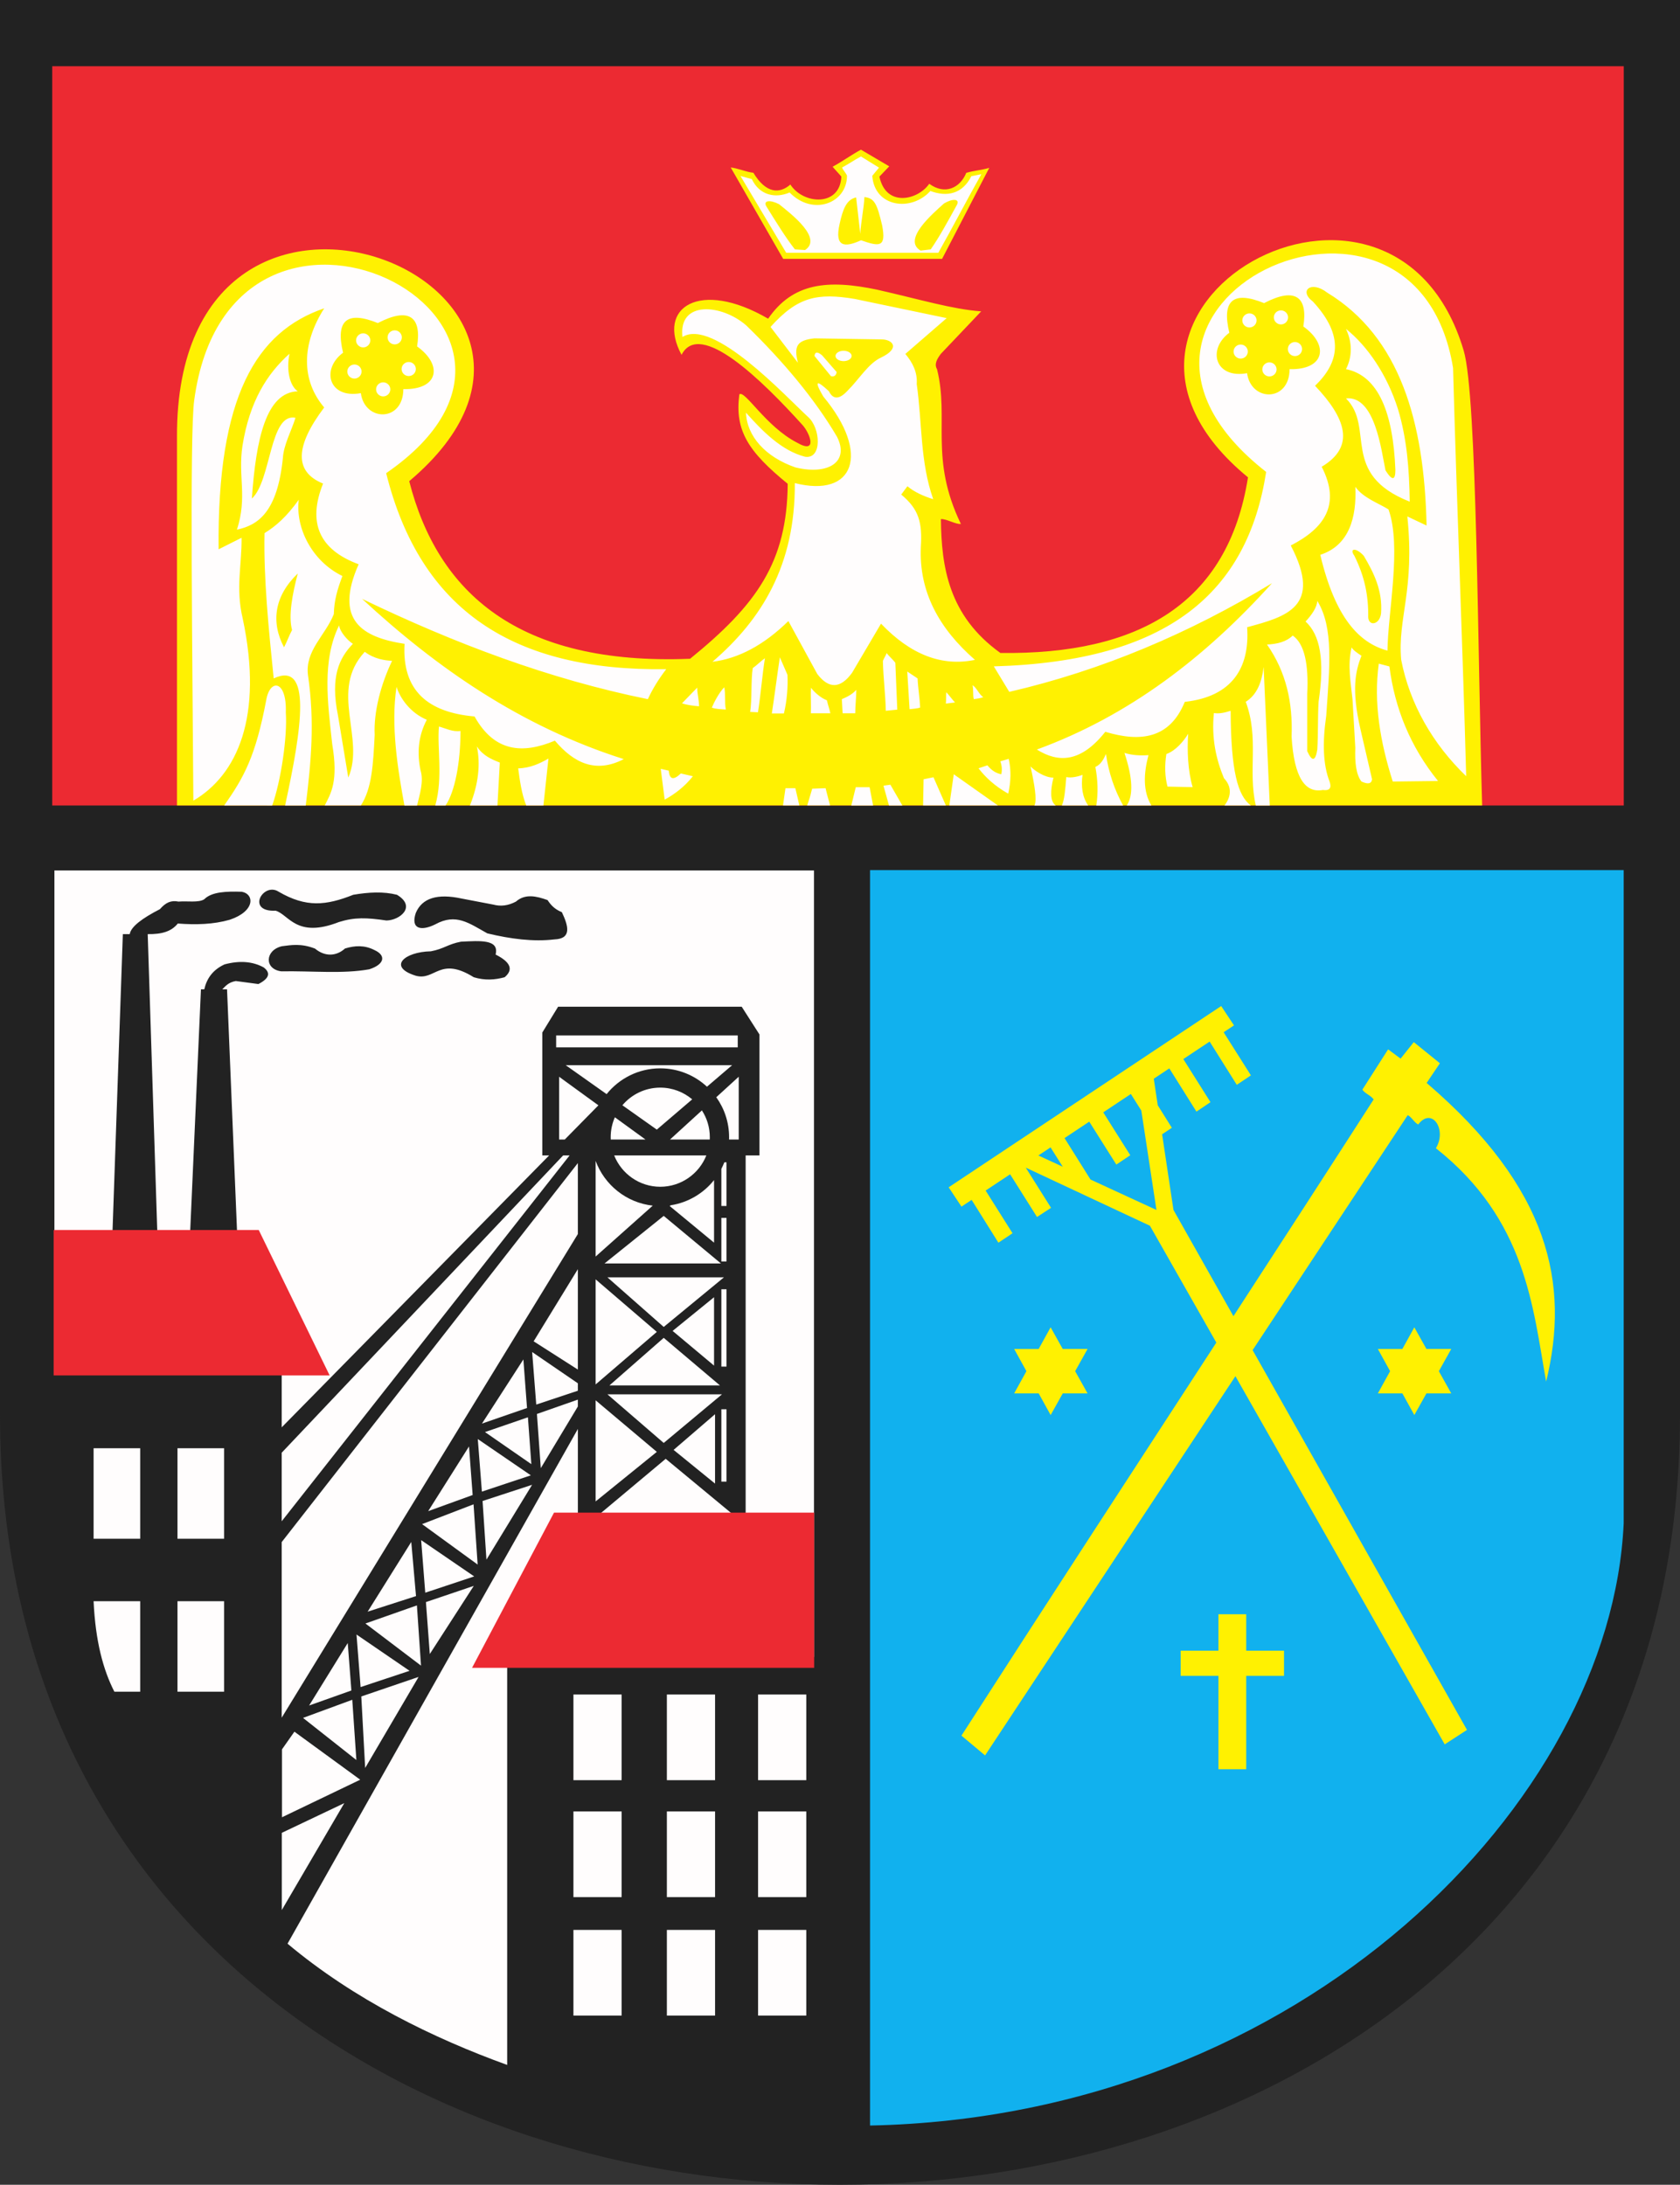
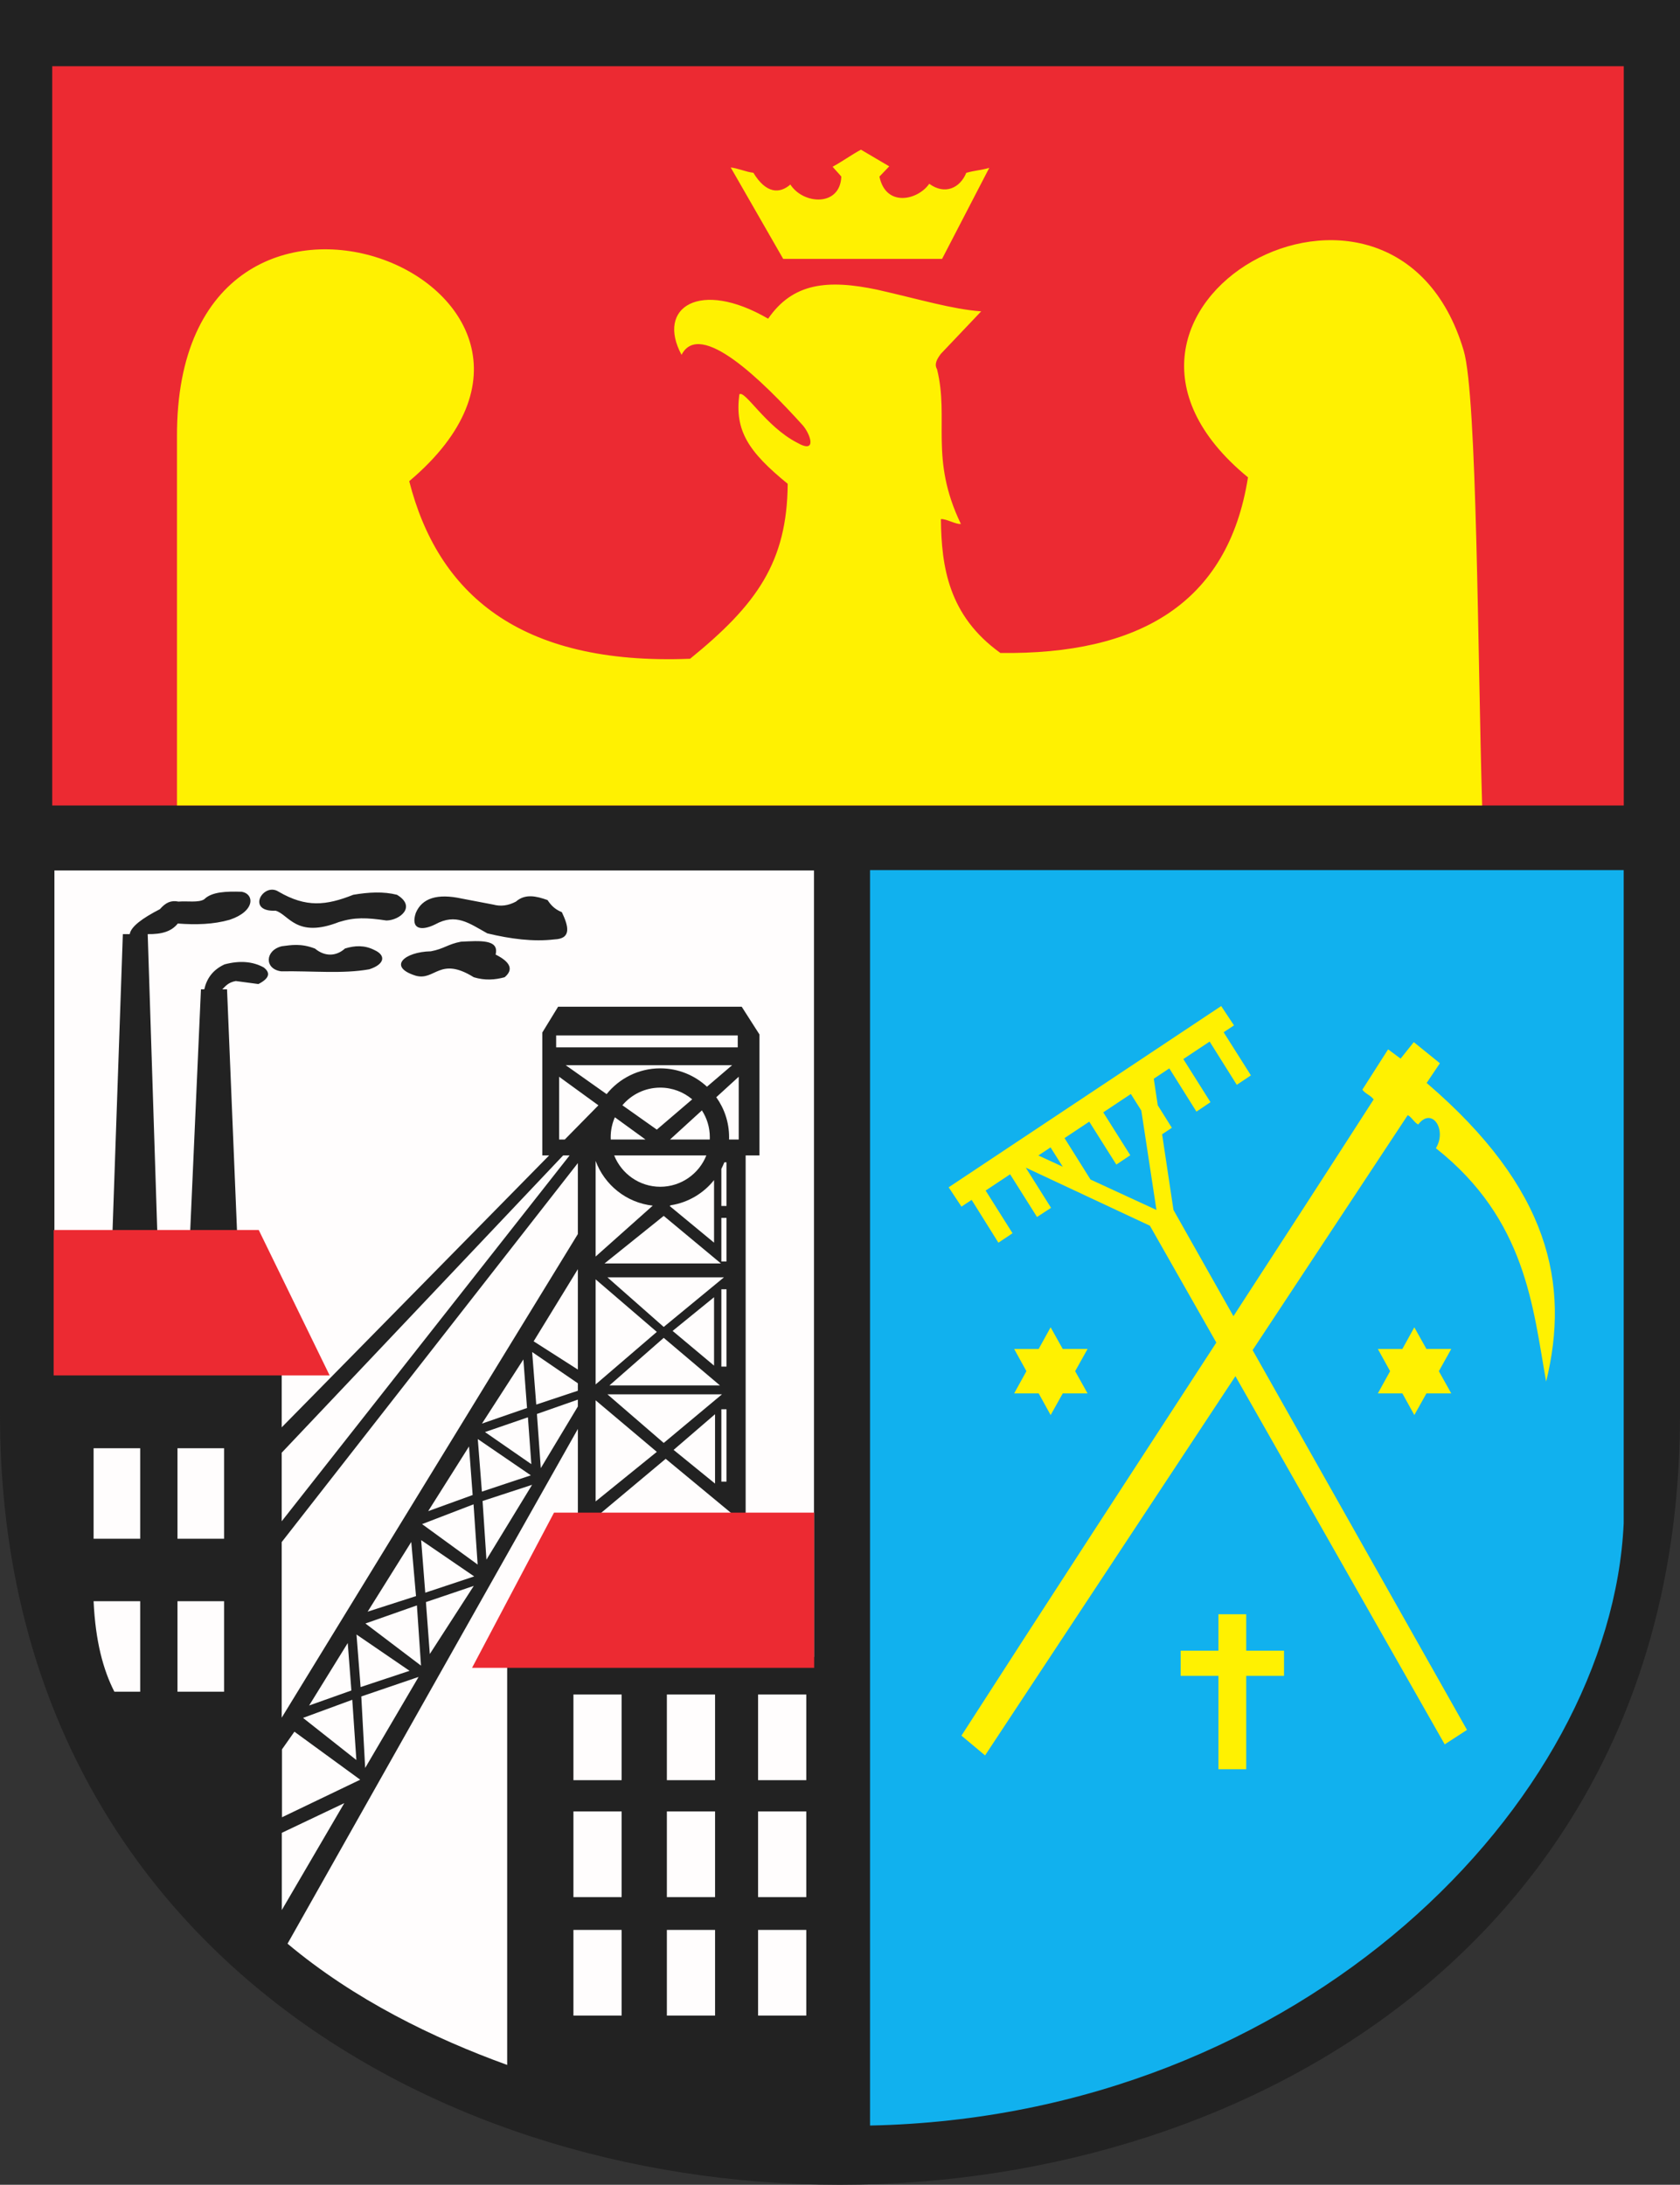
<svg width="548.379" height="713.041">
  <rect width="100%" height="100%" fill="#333333" stroke="none" />
  <defs>
    <marker id="ArrowEnd" viewBox="0 0 10 10" refX="0" refY="5" markerUnits="strokeWidth" markerWidth="4" markerHeight="3" orient="auto">
      <path d="M 0 0 L 10 5 L 0 10 z" />
    </marker>
    <marker id="ArrowStart" viewBox="0 0 10 10" refX="10" refY="5" markerUnits="strokeWidth" markerWidth="4" markerHeight="3" orient="auto">
      <path d="M 10 0 L 0 5 L 10 10 z" />
    </marker>
  </defs>
  <g>
    <path style="stroke:none; fill-rule:evenodd; fill:#222222" d="M 548.379 0L 548.379 461.793C 548.379 796.777 0 796.805 0 461.793L 0 0L 548.379 0" />
    <path style="stroke:none; fill-rule:evenodd; fill:#fffdfd" d="M 17.758 284.086L 265.695 284.086L 265.695 540.785L 165.551 540.785L 165.551 673.926C 141.547 665.238 115.637 652.633 93.856 634.355L 188.625 466.359C 188.625 477.16 188.625 487.957 188.625 498.758L 243.391 498.758L 243.391 377.09L 247.899 377.09L 247.899 337.613L 242.102 328.555L 182.18 328.555L 177.028 336.965L 177.028 377.09L 179.25 377.09L 91.957 465.836L 91.957 446.145L 17.758 446.145L 17.762 284.09L 17.758 284.086zM 30.551 502.203L 45.762 502.203L 45.762 472.664L 30.551 472.664L 30.551 502.203zM 187.176 580.992L 202.91 580.992L 202.91 553.031L 187.176 553.031L 187.176 580.992zM 217.676 580.992L 233.41 580.992L 233.41 553.031L 217.676 553.031L 217.676 580.992zM 247.449 580.992L 263.184 580.992L 263.184 553.031L 247.449 553.031L 247.449 580.992zM 187.176 619.164L 202.91 619.164L 202.91 591.203L 187.176 591.203L 187.176 619.164zM 217.676 619.164L 233.41 619.164L 233.41 591.203L 217.676 591.203L 217.676 619.164zM 247.449 619.164L 263.184 619.164L 263.184 591.203L 247.449 591.203L 247.449 619.164zM 187.176 657.828L 202.91 657.828L 202.91 629.867L 187.176 629.867L 187.176 657.828zM 217.676 657.828L 233.41 657.828L 233.41 629.867L 217.676 629.867L 217.676 657.828zM 247.449 657.828L 263.184 657.828L 263.184 629.867L 247.449 629.867L 247.449 657.828zM 57.934 502.203L 73.144 502.203L 73.144 472.664L 57.934 472.664L 57.934 502.203zM 57.934 552.121L 73.144 552.121L 73.144 522.582L 57.934 522.582L 57.934 552.121zM 37.336 552.121L 45.762 552.121L 45.762 522.582L 30.551 522.582C 31.16 535.738 33.703 545.019 37.332 552.121L 37.336 552.121zM 91.988 598.176L 112.379 588.484L 91.988 623.371L 91.988 598.18L 91.988 598.176zM 92.043 593.102L 92.043 570.934L 96.098 565.168L 117.582 580.836L 92.039 593.098L 92.043 593.102zM 114.988 554.754L 116.324 574.414L 98.914 560.664L 114.988 554.754zM 117.93 553.672L 136.637 547.289L 119.195 577.004L 117.934 553.676L 117.93 553.672zM 117.707 550.605L 116.371 533.457L 133.684 545.297L 117.711 550.605L 117.707 550.605zM 114.699 551.719L 100.902 556.621L 113.508 536.23L 114.695 551.715L 114.699 551.719zM 139.028 522.867L 154.649 517.582L 140.293 539.82L 139.031 522.871L 139.028 522.867zM 136.086 523.949L 137.422 543.609L 119.285 529.859L 136.086 523.949zM 135.797 520.914L 120.004 526L 134.242 503.242L 135.793 520.914L 135.797 520.914zM 138.809 519.801L 137.473 502.652L 154.785 514.492L 138.813 519.801L 138.809 519.801zM 194.098 495.523L 241.133 495.844L 217.293 476.109L 194.098 495.523zM 235.465 459.93L 237.141 459.93L 237.141 483.551L 235.465 483.551L 235.465 459.93zM 233.402 484.199L 219.875 473.199L 233.402 461.551L 233.402 484.199zM 198.285 455.074L 235.656 455.074L 216.649 470.93L 198.285 455.074zM 194.422 457.016L 214.395 473.84L 194.422 490.016L 194.422 457.012L 194.422 457.016zM 157.516 489.879L 173.684 484.594L 158.781 509.019L 157.52 489.883L 157.516 489.879zM 154.574 490.961L 155.91 510.621L 137.774 497.422L 154.574 490.961zM 154.285 487.926L 139.762 493.191L 153.094 472.074L 154.281 487.922L 154.285 487.926zM 157.297 486.809L 155.961 469.66L 173.274 481.5L 157.301 486.809L 157.297 486.809zM 188.621 456.789L 175.262 461.473L 176.524 479.152L 188.617 459.043C 188.617 458.293 188.617 457.543 188.617 456.789L 188.621 456.789zM 172.32 462.559L 173.438 477.852L 158.309 467.379L 172.317 462.559L 172.32 462.559zM 172.028 459.523L 157.324 464.609L 170.84 443.676L 172.028 459.523zM 175.039 458.406L 173.703 441.258L 188.621 451.461C 188.621 452.269 188.621 453.082 188.621 453.891L 175.043 458.402L 175.039 458.406zM 91.953 474.113L 91.953 496.492L 185.93 377.09L 183.82 377.09L 91.957 474.113L 91.953 474.113zM 91.953 503.281L 91.953 560.59L 188.621 402.754C 188.621 395.035 188.621 387.312 188.621 379.594L 91.953 503.285L 91.953 503.281zM 188.621 446.98L 174.192 437.762L 188.621 414.215C 188.621 425.137 188.621 436.062 188.621 446.984L 188.621 446.98zM 198.93 452.16L 235.008 452.16L 216.649 436.629L 198.93 452.16zM 194.422 417.539L 214.395 434.687L 194.422 451.836L 194.422 417.539zM 198.285 416.891L 236.297 416.891L 216.649 433.07L 198.285 416.891zM 233.078 445.691L 219.551 434.367L 233.078 423.367L 233.078 445.691zM 235.465 420.773L 237.141 420.773L 237.141 446.012L 235.465 446.012L 235.465 420.773zM 235.465 397.477L 237.141 397.477L 237.141 411.715L 235.465 411.715L 235.465 397.477zM 236.43 379.352L 237.141 379.352L 237.141 393.59L 235.465 393.59L 235.465 381.473C 235.82 380.789 236.145 380.082 236.43 379.355L 236.43 379.352zM 233.078 405.566L 218.586 393.594L 218.938 393.359C 224.629 392.484 229.633 389.457 233.078 385.141L 233.078 405.57L 233.078 405.566zM 197.32 412.359L 235.332 412.359L 216.649 396.828L 197.32 412.359zM 213.063 393.484L 194.422 410.094L 194.422 378.875C 197.313 386.723 204.473 392.543 213.063 393.48L 213.063 393.484zM 230.563 377.09C 228.188 383.07 222.336 387.32 215.52 387.32C 208.707 387.32 202.856 383.07 200.477 377.09L 230.563 377.09zM 200.703 364.645L 210.699 371.906L 199.356 371.906C 199.344 371.652 199.34 371.398 199.34 371.141C 199.34 368.836 199.824 366.637 200.703 364.645zM 218.695 371.91L 229.113 362.395C 230.746 364.918 231.695 367.922 231.695 371.145C 231.695 371.402 231.692 371.656 231.68 371.91L 218.699 371.91L 218.695 371.91zM 233.805 358.105C 236.438 361.785 237.988 366.285 237.988 371.141C 237.988 371.395 237.985 371.652 237.977 371.906L 241.133 371.906L 241.133 351.406L 233.805 358.102L 233.805 358.105zM 225.945 358.789L 214.395 368.672L 203.156 360.723C 206.125 357.203 210.567 354.965 215.516 354.965C 219.485 354.965 223.125 356.406 225.945 358.789zM 195.328 360.742L 184.344 371.91L 182.504 371.91L 182.504 351.422L 195.328 360.742zM 230.77 354.664L 238.977 347.645L 184.656 347.645L 198.008 357.086C 202.129 351.961 208.449 348.672 215.516 348.672C 221.395 348.672 226.754 350.949 230.766 354.664L 230.77 354.664zM 181.535 337.934L 240.813 337.934L 240.813 341.816L 181.535 341.816L 181.535 337.934zM 135.723 318.445C 126.426 315.566 131.953 310.641 140.656 310.473C 144.996 309.652 146.125 308.16 150.465 307.336C 156.531 307.059 163.059 306.441 161.77 311.531C 166.684 314 167.668 316.469 164.719 318.937C 161.574 319.797 158.278 320.043 154.641 318.937C 143.5 311.996 142.063 320.18 135.715 318.445L 135.723 318.445zM 135.723 297.953C 137.77 293.098 142.77 291.535 150.715 293.262C 154.152 293.918 157.598 294.578 161.039 295.234C 163.496 295.891 165.953 295.562 168.41 294.25C 171.438 291.609 175.043 292.437 178.735 293.758C 179.735 295.258 180.922 296.699 183.402 297.707C 185.543 302.219 186.695 306.383 180.945 306.594C 174.024 307.414 166.649 306.434 159.07 304.621C 153.047 301.277 148.867 297.977 142.11 301.66C 137.684 303.883 133.914 303.387 135.719 297.961L 135.723 297.953zM 89.961 297.223C 80.141 297.672 85.949 287.719 90.985 291.043C 99.914 296.227 106.387 295.57 115.32 292.027C 120.36 291.164 125.192 290.918 129.578 292.027C 136.051 295.93 130.477 300.363 126.141 300.422C 119.692 299.473 115.817 299.312 110.656 300.914C 96.719 306.367 94.305 298.473 89.969 297.223L 89.961 297.223zM 91.781 317.008C 86.207 316.258 86.485 310.137 91.996 308.82C 95.082 308.437 98.227 307.82 102.82 309.59C 106.176 312.387 109.906 312.027 112.61 309.562C 115.801 308.578 119 308.414 122.195 310.055C 126.047 311.781 125.617 314.695 120.559 316.34C 111.895 317.902 102.184 316.844 91.778 317.008L 91.781 317.008zM 66.676 322.891C 67.461 319.465 69.336 316.582 73.285 314.746C 78.199 313.43 82.461 313.762 86.067 315.73C 88.442 317.539 87.867 319.352 84.348 321.16C 81.891 320.832 79.434 320.504 76.973 320.176C 74.551 320.605 73.641 321.793 72.555 322.891L 74.109 322.891L 77.465 404.121L 61.98 404.121L 65.594 322.891L 66.676 322.891zM 48.215 304.867L 51.402 403.875L 36.656 403.875L 40.098 304.863L 42.348 304.863C 42.746 302.422 46.398 299.707 52.199 296.719C 54.082 294.582 55.742 293.758 58.285 294.25C 61.066 294.004 64.773 294.676 66.641 293.512C 69.09 291.039 73.844 290.875 78.93 291.043C 83.098 291.816 83.297 297.402 75 300.176C 69.719 301.695 63.98 301.863 58.039 301.41C 55.992 303.961 52.887 304.949 48.215 304.867" />
    <path style="stroke:none; fill-rule:evenodd; fill:#11b1ee" d="M 283.992 283.98L 530 283.98L 530 497.133C 525.879 587.957 425.406 690.781 283.992 693.707L 283.992 283.98" />
    <path style="stroke:none; fill-rule:evenodd; fill:#ec2a32" d="M 154.082 544.324L 265.754 544.324L 265.754 493.668L 180.844 493.668L 154.086 544.324L 154.082 544.324zM 17.512 401.449L 84.465 401.449L 107.602 448.895L 17.508 448.895L 17.508 401.449L 17.512 401.449zM 17.047 21.621L 530.028 21.621L 530.028 262.887L 17.047 262.887" />
    <path style="stroke:none; fill-rule:evenodd; fill:#fff101" d="M 57.77 262.871C 57.77 222.769 57.77 182.664 57.77 142.559C 57.352 31.59 209.176 93.32 133.578 157.043C 142.867 193.445 169.184 217.234 225.258 215C 246.981 197.355 256.934 183.465 257.117 157.895C 244.231 147.387 239.774 140.508 241.336 128.699C 243.141 127.187 249.93 139.184 260.129 144.445C 266.887 148.355 264.52 141.633 262.008 138.777C 248.996 124.379 228.488 104.09 222.465 115.809C 214.133 100.324 228.422 91.019 250.731 104.012C 258.766 92.359 270.024 91.098 286.418 94.566C 300.578 97.781 310.731 100.906 320.274 101.617C 315.891 106.234 311.504 110.855 307.117 115.473C 305.856 117.152 304.871 118.832 305.867 120.512C 309.902 136.855 303.32 149.59 313.649 171C 311.981 171.207 308.793 169.219 307.121 169.43C 307.301 184.969 309.582 200.937 326.543 213.109C 371.492 213.684 400.836 197.207 407.363 155.789C 340.203 100.66 454.778 36.727 477.789 114.477C 482.168 129.344 482.336 214.582 483.797 262.875C 341.785 262.875 199.774 262.875 57.758 262.875L 57.77 262.871zM 238.52 54.664C 244.063 64.273 250.098 74.875 255.645 84.488C 272.934 84.488 290.223 84.488 307.512 84.488C 312.766 74.426 317.652 64.855 322.91 54.789C 320.004 55.617 318.324 55.582 315.41 56.41C 313.363 61.391 308.41 63.707 303.324 59.98C 299.559 65.391 289.149 67.703 287.063 57.629C 288.129 56.519 289.195 55.402 290.262 54.289C 287.184 52.477 284.106 50.66 281.024 48.848C 277.781 50.621 275.028 52.641 271.785 54.414C 272.645 55.484 273.754 56.559 274.617 57.629C 274.25 67.488 262.258 66.828 257.985 60.227C 254.496 63.277 250.059 63.238 245.914 56.391C 243.617 56.145 240.824 54.906 238.524 54.66L 238.52 54.664zM 397.719 538.727L 385.379 538.727L 385.379 546.945L 397.719 546.945L 397.719 577.426L 406.785 577.426L 406.785 546.945L 419.125 546.945L 419.125 538.727L 406.785 538.727L 406.785 526.84L 397.719 526.84L 397.719 538.727zM 339.043 440.262L 331.039 440.262L 335.039 447.508L 331.039 454.758L 339.043 454.758L 342.945 461.828L 346.899 454.758L 355 454.758L 350.949 447.508L 355 440.258L 346.895 440.258L 342.942 433.187L 339.039 440.258L 339.043 440.262zM 457.758 440.262L 449.754 440.262L 453.754 447.508L 449.754 454.758L 457.758 454.758L 461.66 461.828L 465.613 454.758L 473.715 454.758L 469.664 447.508L 473.715 440.258L 465.61 440.258L 461.66 433.187L 457.758 440.258L 457.758 440.262zM 334.879 381.102L 375.352 400.043L 397.028 438.172C 369.235 480.918 341.363 523.645 313.832 566.457L 321.543 572.91L 403.262 449.141L 471.578 569.305L 478.848 564.582L 408.871 440.637L 459.508 363.945C 460.789 364.59 461.633 366.352 462.918 367C 467.422 361.102 472.391 368.719 468.699 374.742C 498.188 398.074 500.34 426.617 504.684 450.91C 512.453 419.102 505.895 387.891 465.68 353.441L 470.004 347.012L 461.481 340.113L 457.18 345.5L 453.102 342.473L 444.699 355.629C 445.555 356.918 447.524 357.539 448.379 358.828C 433.203 382.426 417.926 405.996 402.613 429.559L 383.039 394.887L 379.332 370.195L 382.508 368.07L 377.91 360.73L 376.61 352.059L 381.684 348.684L 390.539 362.797L 395.117 359.711L 386.254 345.645L 394.844 339.934L 403.707 354.051L 408.317 350.965L 399.414 336.895L 402.793 334.648L 398.613 328.34L 309.66 387.496L 313.84 393.805L 317.156 391.602L 325.895 405.574L 330.504 402.488L 321.727 388.562L 329.719 383.25L 338.5 397.184L 343.078 394.195L 334.852 381.125L 334.879 381.102zM 372.543 362.445L 377.485 394.891L 355.961 384.965L 347.481 371.437L 355.551 366.07L 364.391 380.082L 368.938 377.027L 360.117 363.035L 369.129 357.043L 372.539 362.449L 372.543 362.445zM 338.942 377.113L 346.895 380.781L 342.918 374.469L 338.942 377.113" />
-     <path style="stroke:none; fill-rule:evenodd; fill:#fffdfd" d="M 222.766 109.977C 221.395 97.898 235.652 99.273 243.59 106.211C 255.66 117.906 266.086 130.402 273.215 142.555C 277.36 150.687 270.438 155.156 259.692 152.566C 249.91 149.203 243.781 142.395 243.5 134.684C 248.914 140.742 255.098 147.074 262.766 149.066C 268.422 149.973 267.899 139.648 263.723 136.039C 256.34 129.238 232.797 103.727 222.766 109.98L 222.766 109.977zM 474.309 120.113C 461.879 43.668 343.664 99.516 413.293 154.023C 407.184 193.281 381.445 215.867 324.399 217.48L 329.442 225.805C 359.785 218.773 388.27 206.656 415.207 190.332C 393.434 214.512 368.496 233.641 338.449 244.625C 345.473 249.027 352.801 248.906 360.789 238.836C 372.379 242.336 381.867 241.008 386.735 229.066C 402.137 227.379 408.008 217.984 407.078 204.711C 419.887 201.238 431.805 198.074 421.328 178.031C 432.258 172.422 437.785 164.703 431.418 152.332C 442.59 145.699 439.227 136.406 429.258 125.91C 437.008 118.434 439.047 109.746 428.539 98.402C 423.856 94.902 427.938 91.406 433.223 95.508C 457.008 109.98 464.938 137.734 465.656 171.519C 463.133 170.316 461.902 169.758 459.379 168.551C 461.871 192.691 456.152 201.758 457.367 215.32C 460.129 229.676 467.656 242.828 478.586 253.324C 477.387 209.164 475.504 164.281 474.305 120.121L 474.309 120.113zM 439.348 107.348C 441.871 112.691 440.957 117.391 439.348 120.473C 449.973 122.617 454.742 134.797 455.477 153.363C 455.477 156.871 454.402 156.926 452.254 153.523C 450.914 147.262 448.856 129 439.352 130.031C 448.918 139.539 437.199 154.687 460.16 163.73C 460.004 153.145 459.25 143.156 456.293 133.434C 452.746 122.242 446.348 112.922 439.356 107.348L 439.348 107.348zM 430.961 181.074C 440.406 178.023 442.856 168.844 442.41 158.879C 444.887 162.488 450.258 164.367 453.227 166.254C 457.578 178.41 453.039 199.738 452.895 212.344C 443.699 209.863 435.848 201.707 430.957 181.074L 430.961 181.074zM 336.379 250.125C 337.656 251.527 341.121 253.848 343.86 253.789C 342.828 258.062 342.715 261.539 344.598 262.883L 337.664 262.883C 338.547 261.082 337.684 256.078 336.379 250.121L 336.379 250.125zM 348.059 253.605C 349.578 253.969 351.828 253.484 353.348 252.875C 352.863 256.66 353.246 260.059 355.192 262.871C 352.336 262.871 349.477 262.871 346.617 262.871C 347.465 260.918 347.688 258.008 348.055 253.609L 348.059 253.605zM 357.543 250.309C 359.309 249.519 360.219 247.867 361.008 246.094C 361.856 252.141 363.801 257.82 366.602 262.891L 357.844 262.891C 358.512 258.801 358.328 254.402 357.543 250.312L 357.543 250.309zM 367.035 245.727C 369.649 246.519 372.262 246.641 374.879 246.457C 373.27 252.535 373.055 258.254 375.82 262.867L 367.793 262.867C 369.981 259.633 369.75 253.848 367.035 245.723L 367.035 245.727zM 387.836 239.492C 386.317 241.996 383.699 245.051 380.723 246.09C 380.117 249.875 380.238 253.418 381.086 256.719C 383.82 256.777 386.559 256.84 389.297 256.898C 387.719 251.523 387.473 244.867 387.84 239.488L 387.836 239.492zM 401.703 231.98C 399.879 232.555 398.055 233.019 396.231 232.711C 395.41 240.895 396.926 247.738 399.512 253.969C 402.004 256.594 402.074 259.758 399.703 262.871C 402.559 262.871 405.418 262.871 408.278 262.871C 404.035 259.684 401.805 251.789 401.699 231.973L 401.703 231.98zM 406.633 229.047C 410.309 226.75 411.867 222.633 412.469 217.684C 413.137 232.773 413.805 247.793 414.473 262.883C 412.953 262.883 411.434 262.883 409.914 262.883C 407.266 251.441 411.074 241.027 406.633 229.047zM 413.567 210.352C 419.891 219.395 422.016 229.41 421.594 240.41C 422.41 254.004 426.121 258.891 431.809 257.82C 433.996 258.125 434.727 257.211 433.996 255.07C 431.875 249.687 431.617 242.434 432.902 233.629C 433.981 217.699 435.402 204.91 429.985 196.105C 429.891 198.234 428.141 200.715 426.156 202.84C 430.93 207.223 432.442 215.379 430.406 229.047C 430.106 234.238 430.293 239.43 429.988 244.625C 429.383 248.473 428.289 248.656 426.707 245.172C 426.707 238.941 426.707 232.711 426.707 226.48C 427.176 216.922 425.871 210.141 421.965 207.422C 419.875 209.465 416.922 210.203 413.574 210.352L 413.567 210.352zM 441.188 211.285C 441.598 212.137 443.11 213.16 444.399 214.016C 442.449 219.012 441.102 224.992 444.035 237.84C 445.309 243.336 446.586 248.836 447.863 254.332C 447.684 255.797 446.528 256.039 444.399 255.062C 442.637 252.773 442.211 248.805 442.395 244.066C 442.094 238.816 441.789 233.559 441.485 228.305C 440.934 222.855 439.781 217.223 441.192 211.277L 441.188 211.285zM 450.059 216.582C 448.297 229.41 450.543 242.238 454.617 255.07C 459.543 255.012 464.469 254.949 469.395 254.891C 460.34 243.691 455.278 231.152 453.52 217.504C 452.367 217.199 451.211 216.895 450.055 216.59L 450.059 216.582zM 319.406 250.754C 321.692 253.699 324.656 256.512 329.098 259.027C 330.012 255.027 330.067 251.238 329.258 247.668C 328.344 247.937 327.43 248.207 326.512 248.477C 327.047 249.883 327.156 251.289 326.832 252.695C 325.11 252.371 323.602 251.398 322.309 249.777C 321.34 250.102 320.371 250.426 319.402 250.75L 319.406 250.754zM 311.328 252.699L 309.875 262.859L 325.707 262.859L 311.328 252.699zM 301.473 254.324L 301.313 262.863L 308.742 262.863L 304.703 253.676L 301.473 254.324zM 288.383 256.434L 290.18 262.883L 294.539 262.883L 290.641 256.109L 288.383 256.43L 288.383 256.434zM 279.336 256.922L 277.883 262.883L 284.988 262.883L 283.86 256.922L 279.336 256.922zM 265.117 257.406L 263.504 262.859L 270.934 262.859L 269.481 257.242L 265.121 257.402L 265.117 257.406zM 256.391 257.246L 255.586 262.863L 260.914 262.863L 259.621 257.246L 256.391 257.246zM 317.442 223.641C 317.817 224.769 317.496 227.055 317.871 228.184C 318.867 228.039 319.981 227.898 320.981 227.519C 319.61 226.769 318.813 224.395 317.438 223.645L 317.442 223.641zM 308.883 225.93C 308.758 226.934 308.867 228.629 308.742 229.633C 309.738 229.508 310.738 229.383 311.738 229.258C 310.867 228.383 309.762 226.809 308.887 225.93L 308.883 225.93zM 296.145 219.156C 296.395 223.293 296.645 227.316 296.895 231.457C 298.008 231.312 299.352 231.285 300.352 230.91C 300.227 227.902 299.641 224.43 299.516 221.418C 298.395 220.668 297.27 219.914 296.145 219.164L 296.145 219.156zM 288.192 215.766C 288.317 221.285 289.016 226.457 289.141 231.977C 290.387 231.852 291.637 231.727 292.883 231.602C 292.637 226.461 292.5 221.434 292.25 216.293C 291.375 215.164 290.274 214.269 289.399 213.141C 289.149 214.019 288.438 214.895 288.188 215.773L 288.192 215.766zM 274.789 228.187C 274.914 230.066 274.922 230.906 275.047 232.789C 276.418 232.789 277.793 232.789 279.164 232.789C 279.164 230.281 279.508 227.656 279.508 225.148C 278.125 226.699 276.281 227.559 274.781 228.184L 274.789 228.187zM 264.703 224.48C 264.578 226.863 264.797 230.402 264.676 232.785C 266.797 232.785 268.918 232.785 271.043 232.785C 270.668 231.031 270.293 230.316 269.922 228.559C 268.301 227.934 266.332 226.496 264.707 224.48L 264.703 224.48zM 254.559 214.523C 253.688 220.168 252.813 227.199 251.938 232.844C 253.059 232.844 254.758 232.844 255.883 232.844C 256.918 228.562 257.227 223.895 257.035 220.227C 256.285 218.598 255.309 216.156 254.559 214.527L 254.559 214.523zM 247.41 232.473C 248.281 227.082 248.813 220.219 249.684 214.824C 248.563 215.574 246.832 217.297 245.711 218.051C 245.09 221.812 245.485 228.586 244.86 232.348L 247.41 232.465L 247.41 232.473zM 232.348 230.937C 233.094 229.184 234.692 226.07 236.406 224.312C 236.902 226.57 236.438 229.312 236.938 231.57C 235.344 231.449 233.598 231.441 232.348 230.937zM 222.617 229.531C 223.988 228.152 226.207 225.801 227.582 224.422C 227.582 226.551 228.184 228.371 228.184 230.504C 226.207 230.359 224.106 230.062 222.617 229.531zM 216.965 260.98C 216.535 257.629 216.106 254.273 215.672 250.918C 216.547 251.117 217.422 251.32 218.297 251.523C 218.531 254.422 219.844 254.727 222.235 252.434C 223.547 252.734 224.86 253.039 226.172 253.344C 223.348 256.859 220.223 259.187 216.965 260.973L 216.965 260.98zM 169.141 250.766C 172.992 250.699 176.309 249.152 179.024 247.562C 178.528 252.199 177.883 258.23 177.383 262.871C 175.762 262.871 173.391 262.871 171.766 262.871C 170.266 259.109 169.641 254.527 169.145 250.766L 169.141 250.766zM 155.652 243.613C 157.645 246.629 160.383 247.785 163.145 248.879C 162.895 253.395 162.625 258.359 162.375 262.875C 159.379 262.875 156.383 262.875 153.387 262.875C 156.133 256.102 156.902 249.379 155.652 243.609L 155.652 243.613zM 142.078 262.871C 144.668 253.832 142.621 243.871 143.285 237.113C 145.531 237.738 147.778 238.937 150.313 238.562C 150.313 248.973 148.445 258.477 145.449 262.867C 144.328 262.867 143.203 262.867 142.082 262.867L 142.078 262.871zM 132.008 262.883C 129.863 251.164 127.5 236.91 129.43 224.164C 130.613 227.926 133.953 232.672 139.313 234.91C 136.442 240.301 136.137 245.98 137.262 251.375C 138.387 255.012 137.012 259.242 136.133 262.879C 134.762 262.879 133.387 262.879 132.016 262.879L 132.008 262.883zM 106.004 262.871C 108.024 258.91 110.496 255.019 108.442 242.863C 106.961 229.305 105.035 215.617 110.688 204.105C 110.942 206.148 113.317 208.906 115.18 210.125C 110.746 214.766 107.75 220.785 110.313 233.453C 111.434 240.227 112.559 247 113.684 253.773C 119.301 240.84 107.293 225.441 119.067 212.738C 122.223 215.117 125.652 215.539 127.981 215.687C 124.36 223.211 121.926 232.324 122.301 239.848C 121.801 249.504 121.426 257.223 117.809 262.863L 106.004 262.863L 106.004 262.871zM 73.188 262.871C 79.684 253.605 83.399 246.898 86.887 228.562C 88.086 221.352 93.668 221.902 93.293 232.535C 93.844 240.535 91.692 254.895 88.856 262.879L 73.184 262.871L 73.188 262.871zM 97.528 163.098C 93.481 168.738 90.016 171.738 86.344 173.996C 86.024 188.469 87.649 204.906 89.34 221.41C 101.871 215.566 98.586 237.496 93.063 262.879C 95.309 262.879 97.555 262.879 99.805 262.879C 101.551 248.551 102.781 235.687 100.531 220.355C 99.52 212.301 106.195 207.406 108.961 200.441C 109.09 195.863 110.09 192.48 111.77 187.992C 101.723 183.109 96.391 172.152 97.52 163.105L 97.528 163.098zM 77.344 172.863C 80.801 162.09 77.637 155.59 79.137 145.551C 81.445 131 87.188 121.973 94.496 115.449C 93.387 120.953 94.61 125.926 97.199 127.711C 86.86 128.039 83.555 143.285 82.215 162.707C 88.582 156.937 87.957 134.609 96.449 136.367C 95.078 140.754 92.594 145.145 92.332 149.535C 90.524 167.195 84.195 171.406 77.344 172.859L 77.344 172.863zM 63.113 261.301C 62.863 218.277 61.836 141.355 63.391 130.641C 75.234 42.695 198.211 104.711 126.051 154.43C 137.242 199.254 167.633 219.074 217.461 218.402C 214.965 221.66 212.969 224.922 211.469 228.184C 179.281 221.664 148.375 209.996 118.184 195.445C 142.719 218.148 170.07 237.09 203.602 247.75C 194.422 252.516 187.305 249.004 181.125 241.73C 170.637 246.121 161.395 245.496 154.902 233.832C 139.793 232.516 131.176 225.492 132.051 210.125C 118.117 208.004 108.996 202.363 117.067 184.16C 104.203 179.395 100.332 170.617 105.453 157.82C 96.07 154.019 96.195 145.742 105.824 132.984C 98.332 124.207 98.332 112.418 105.824 100.625C 83.629 108.211 70.828 129.41 71.359 179.273C 73.855 178.019 76.352 176.766 78.852 175.512C 78.973 184.289 76.856 191.941 79.223 201.852C 86.039 233.906 77.414 252.926 63.117 261.305L 63.113 261.301zM 117.778 128.312C 107.309 130.211 104.711 120.539 111.981 115.113C 109.453 104.562 113.231 101.34 123.328 105.437C 133.613 100.082 137.668 103.473 136.145 113.062C 144.606 119.121 143.219 127.254 131.656 127C 131.606 137.82 119.059 137.684 117.781 128.309L 117.778 128.312zM 92.711 211.254C 88.34 202.977 89.59 194.449 97.203 187.172C 95.453 193.82 94.074 200.973 95.332 205.609C 94.336 207.488 93.711 209.371 92.711 211.254zM 442.09 181.398C 445.422 188.121 446.711 194.332 446.606 201.488C 446.82 204.516 450.371 203.875 450.797 200.191C 451.344 192.844 448.492 187.012 445.152 181.398C 442.625 178.594 440.313 178.918 442.09 181.398zM 407.063 121.797C 396.594 123.695 393.996 114.023 401.27 108.598C 398.742 98.051 402.52 94.824 412.613 98.926C 422.899 93.57 426.953 96.961 425.43 106.551C 433.891 112.609 432.504 120.742 420.942 120.488C 420.891 131.309 408.344 131.172 407.067 121.797L 407.063 121.797zM 404.981 112.449C 406.258 112.449 407.305 113.48 407.305 114.742C 407.305 116.004 406.262 117.035 404.981 117.035C 403.699 117.035 402.656 116.008 402.656 114.742C 402.656 113.48 403.699 112.449 404.981 112.449zM 422.695 111.629C 423.973 111.629 425.02 112.656 425.02 113.922C 425.02 115.184 423.977 116.215 422.695 116.215C 421.418 116.215 420.371 115.184 420.371 113.922C 420.371 112.66 421.414 111.629 422.695 111.629zM 414.367 118.269C 415.645 118.269 416.692 119.301 416.692 120.562C 416.692 121.824 415.649 122.855 414.367 122.855C 413.09 122.855 412.043 121.828 412.043 120.562C 412.043 119.301 413.086 118.269 414.367 118.269zM 418.121 101.297C 419.399 101.297 420.445 102.324 420.445 103.59C 420.445 104.852 419.402 105.883 418.121 105.883C 416.844 105.883 415.797 104.852 415.797 103.59C 415.797 102.328 416.84 101.297 418.121 101.297zM 407.836 102.281C 409.113 102.281 410.16 103.312 410.16 104.578C 410.16 105.84 409.117 106.871 407.836 106.871C 406.555 106.871 405.512 105.84 405.512 104.578C 405.512 103.316 406.555 102.281 407.836 102.281zM 125.082 124.785C 126.36 124.785 127.406 125.812 127.406 127.078C 127.406 128.34 126.363 129.371 125.082 129.371C 123.801 129.371 122.758 128.34 122.758 127.078C 122.758 125.816 123.801 124.785 125.082 124.785zM 133.41 118.145C 134.688 118.145 135.735 119.172 135.735 120.437C 135.735 121.699 134.692 122.73 133.41 122.73C 132.129 122.73 131.086 121.699 131.086 120.437C 131.086 119.176 132.129 118.145 133.41 118.145zM 128.84 107.812C 130.117 107.812 131.164 108.84 131.164 110.105C 131.164 111.367 130.121 112.398 128.84 112.398C 127.559 112.398 126.516 111.371 126.516 110.105C 126.516 108.844 127.559 107.812 128.84 107.812zM 118.551 108.797C 119.832 108.797 120.875 109.824 120.875 111.09C 120.875 112.352 119.832 113.383 118.551 113.383C 117.274 113.383 116.227 112.352 116.227 111.09C 116.227 109.828 117.27 108.797 118.551 108.797zM 115.695 118.965C 116.977 118.965 118.02 119.996 118.02 121.262C 118.02 122.523 116.977 123.555 115.695 123.555C 114.418 123.555 113.371 122.523 113.371 121.262C 113.371 120 114.414 118.965 115.695 118.965zM 259.445 157.668C 278.832 162.578 284.285 148.07 268.719 129.387C 265.742 124.309 266.36 123.742 270.57 127.695C 271.973 130.516 274.051 130.402 276.805 127.359C 280.399 123.805 283.492 118.555 287.594 116.691C 294.082 113.582 291.317 110.707 287.594 110.766C 280.344 110.656 273.094 110.543 265.844 110.43C 260.059 111.047 259.102 113.023 260.449 118.391C 257.473 114.496 254.492 110.602 251.516 106.707C 260.352 96.816 266.844 95.543 279 97.562C 289.004 99.648 299.008 101.738 309.012 103.828C 304.516 107.723 300.02 111.617 295.524 115.512C 297.938 118.391 299.512 121.551 299.231 125.332C 301.028 137.863 300.297 150.734 304.625 162.93C 301.422 161.914 298.5 160.617 296.195 158.699C 295.524 159.602 294.848 160.504 294.172 161.406C 300 166.23 301.07 170.609 300.578 178.512C 299.922 193.184 306.574 205.184 318.238 215.355C 307.457 217.605 297.238 213.672 287.578 203.543C 284.43 208.887 281.278 214.23 278.129 219.574C 274.352 224.777 270.57 224.918 266.789 219.996C 263.641 214.23 260.492 208.465 257.34 202.699C 249.36 210.504 241.102 214.934 232.559 215.984C 248.625 202.211 259.617 184.391 259.438 157.676L 259.445 157.668zM 275.36 114.48C 276.809 114.48 277.992 115.238 277.992 116.172C 277.992 117.102 276.809 117.863 275.36 117.863C 273.91 117.863 272.727 117.105 272.727 116.172C 272.727 115.242 273.91 114.48 275.36 114.48zM 265.852 116.176C 267.649 118.375 269.445 120.578 271.246 122.777C 272.313 123 272.93 122.555 273.098 121.426C 271.524 119.621 269.953 117.816 268.379 116.008C 266.863 114.711 266.02 114.769 265.852 116.176zM 241.707 57.453C 246.223 65.043 252.113 74.914 256.633 82.504C 273.469 82.504 289.445 82.504 306.285 82.504C 310.883 74.336 315.727 65.019 320.328 56.852L 317.055 57.512C 314.184 63.289 309.102 64.375 303.699 62.328C 297.363 69.277 285.434 67.566 284.727 57.379L 286.926 54.711L 281.031 51.07C 279.184 52.016 276.719 53.707 274.875 54.656C 275.199 55.645 276.145 56.387 276.473 57.379C 276.434 66.41 265.262 70.578 257.746 62.82C 253.149 64.797 247.942 63.801 245.399 58.441L 241.715 57.449L 241.707 57.453zM 300.496 81.785C 294.485 78.269 304.309 69.84 308.152 66.395C 310.902 64.766 313.297 64.824 312.387 66.793C 309.254 72.496 306.582 77.41 303.801 81.391C 302.699 81.519 301.598 81.648 300.496 81.781L 300.496 81.785zM 279.457 64.441C 279.906 68.234 280.36 72.523 280.813 76.32C 281.016 72.402 281.961 68.234 282.164 64.316C 285.445 64.684 286.27 66.461 287.953 73.594C 289.309 80.75 287.133 80.543 281.055 78.418C 275.637 80.891 272.391 80.562 274.035 73.223C 275.102 68.23 276.332 65.098 279.453 64.437L 279.457 64.441zM 262.785 81.605C 268.598 77.769 258.332 69.887 254.309 66.652C 251.473 65.176 249.086 65.359 250.106 67.281C 253.543 72.809 256.477 77.57 259.469 81.391C 260.574 81.461 261.684 81.531 262.789 81.602" />
  </g>
</svg>